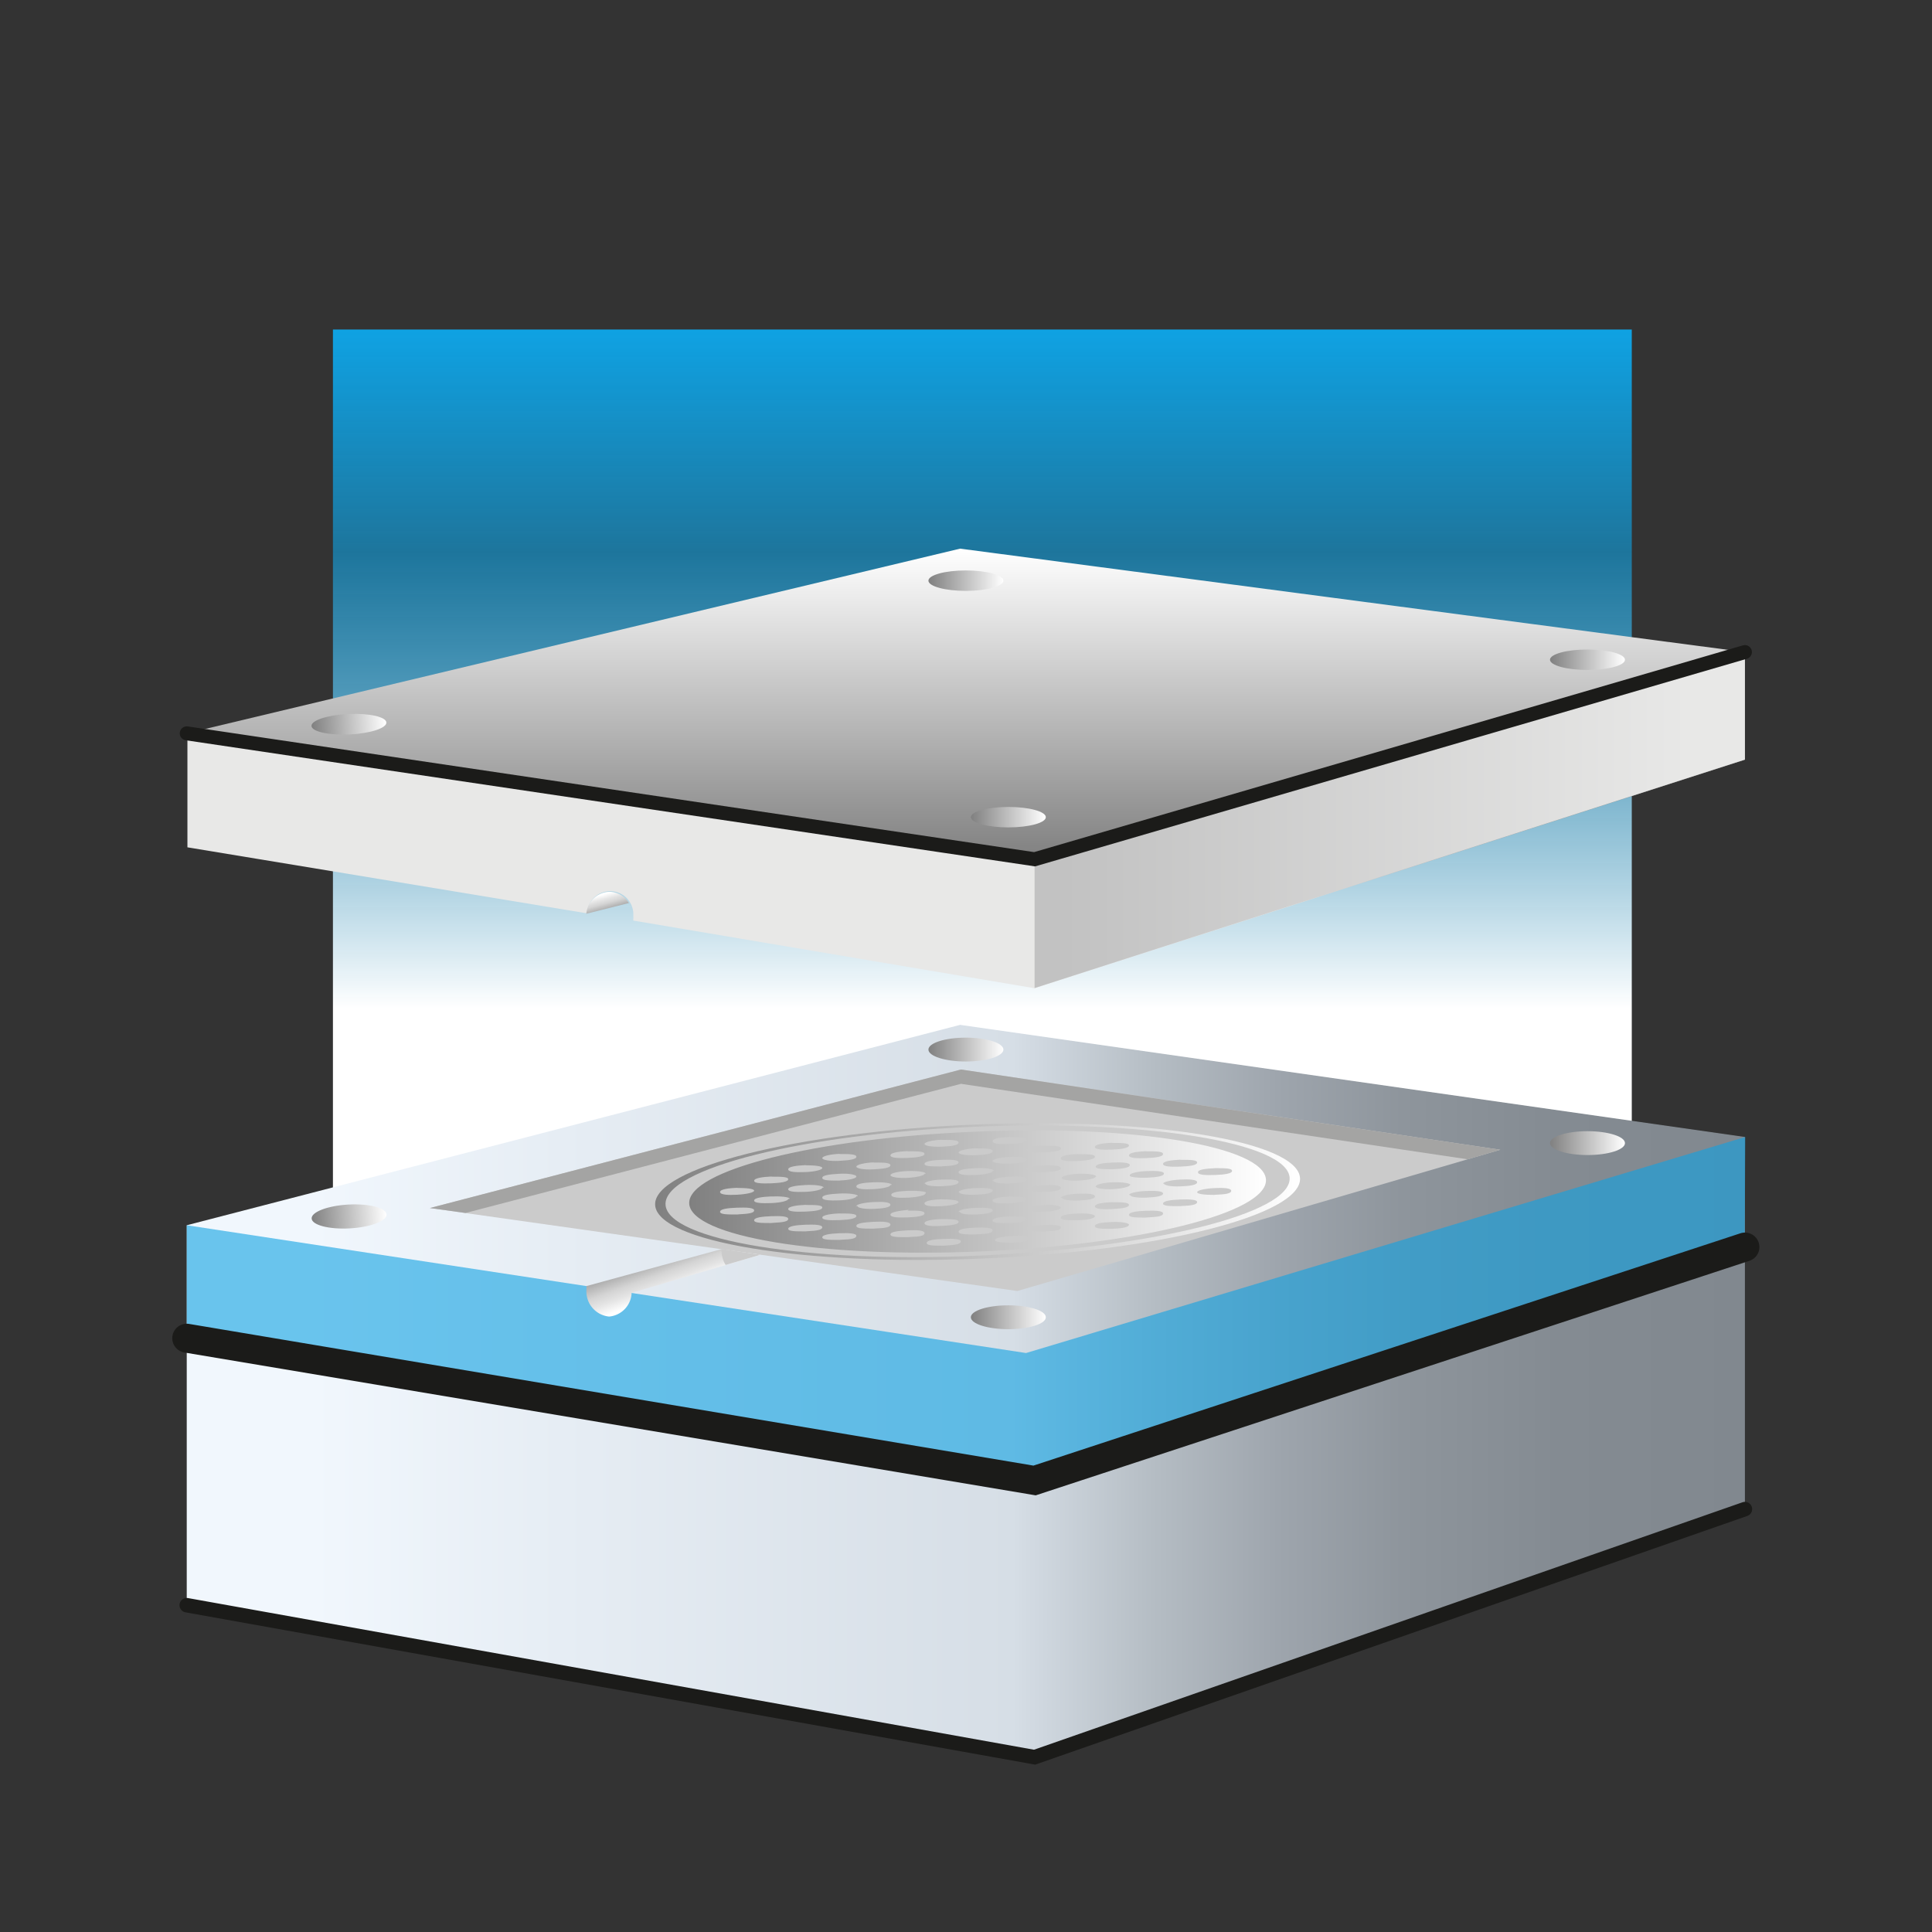
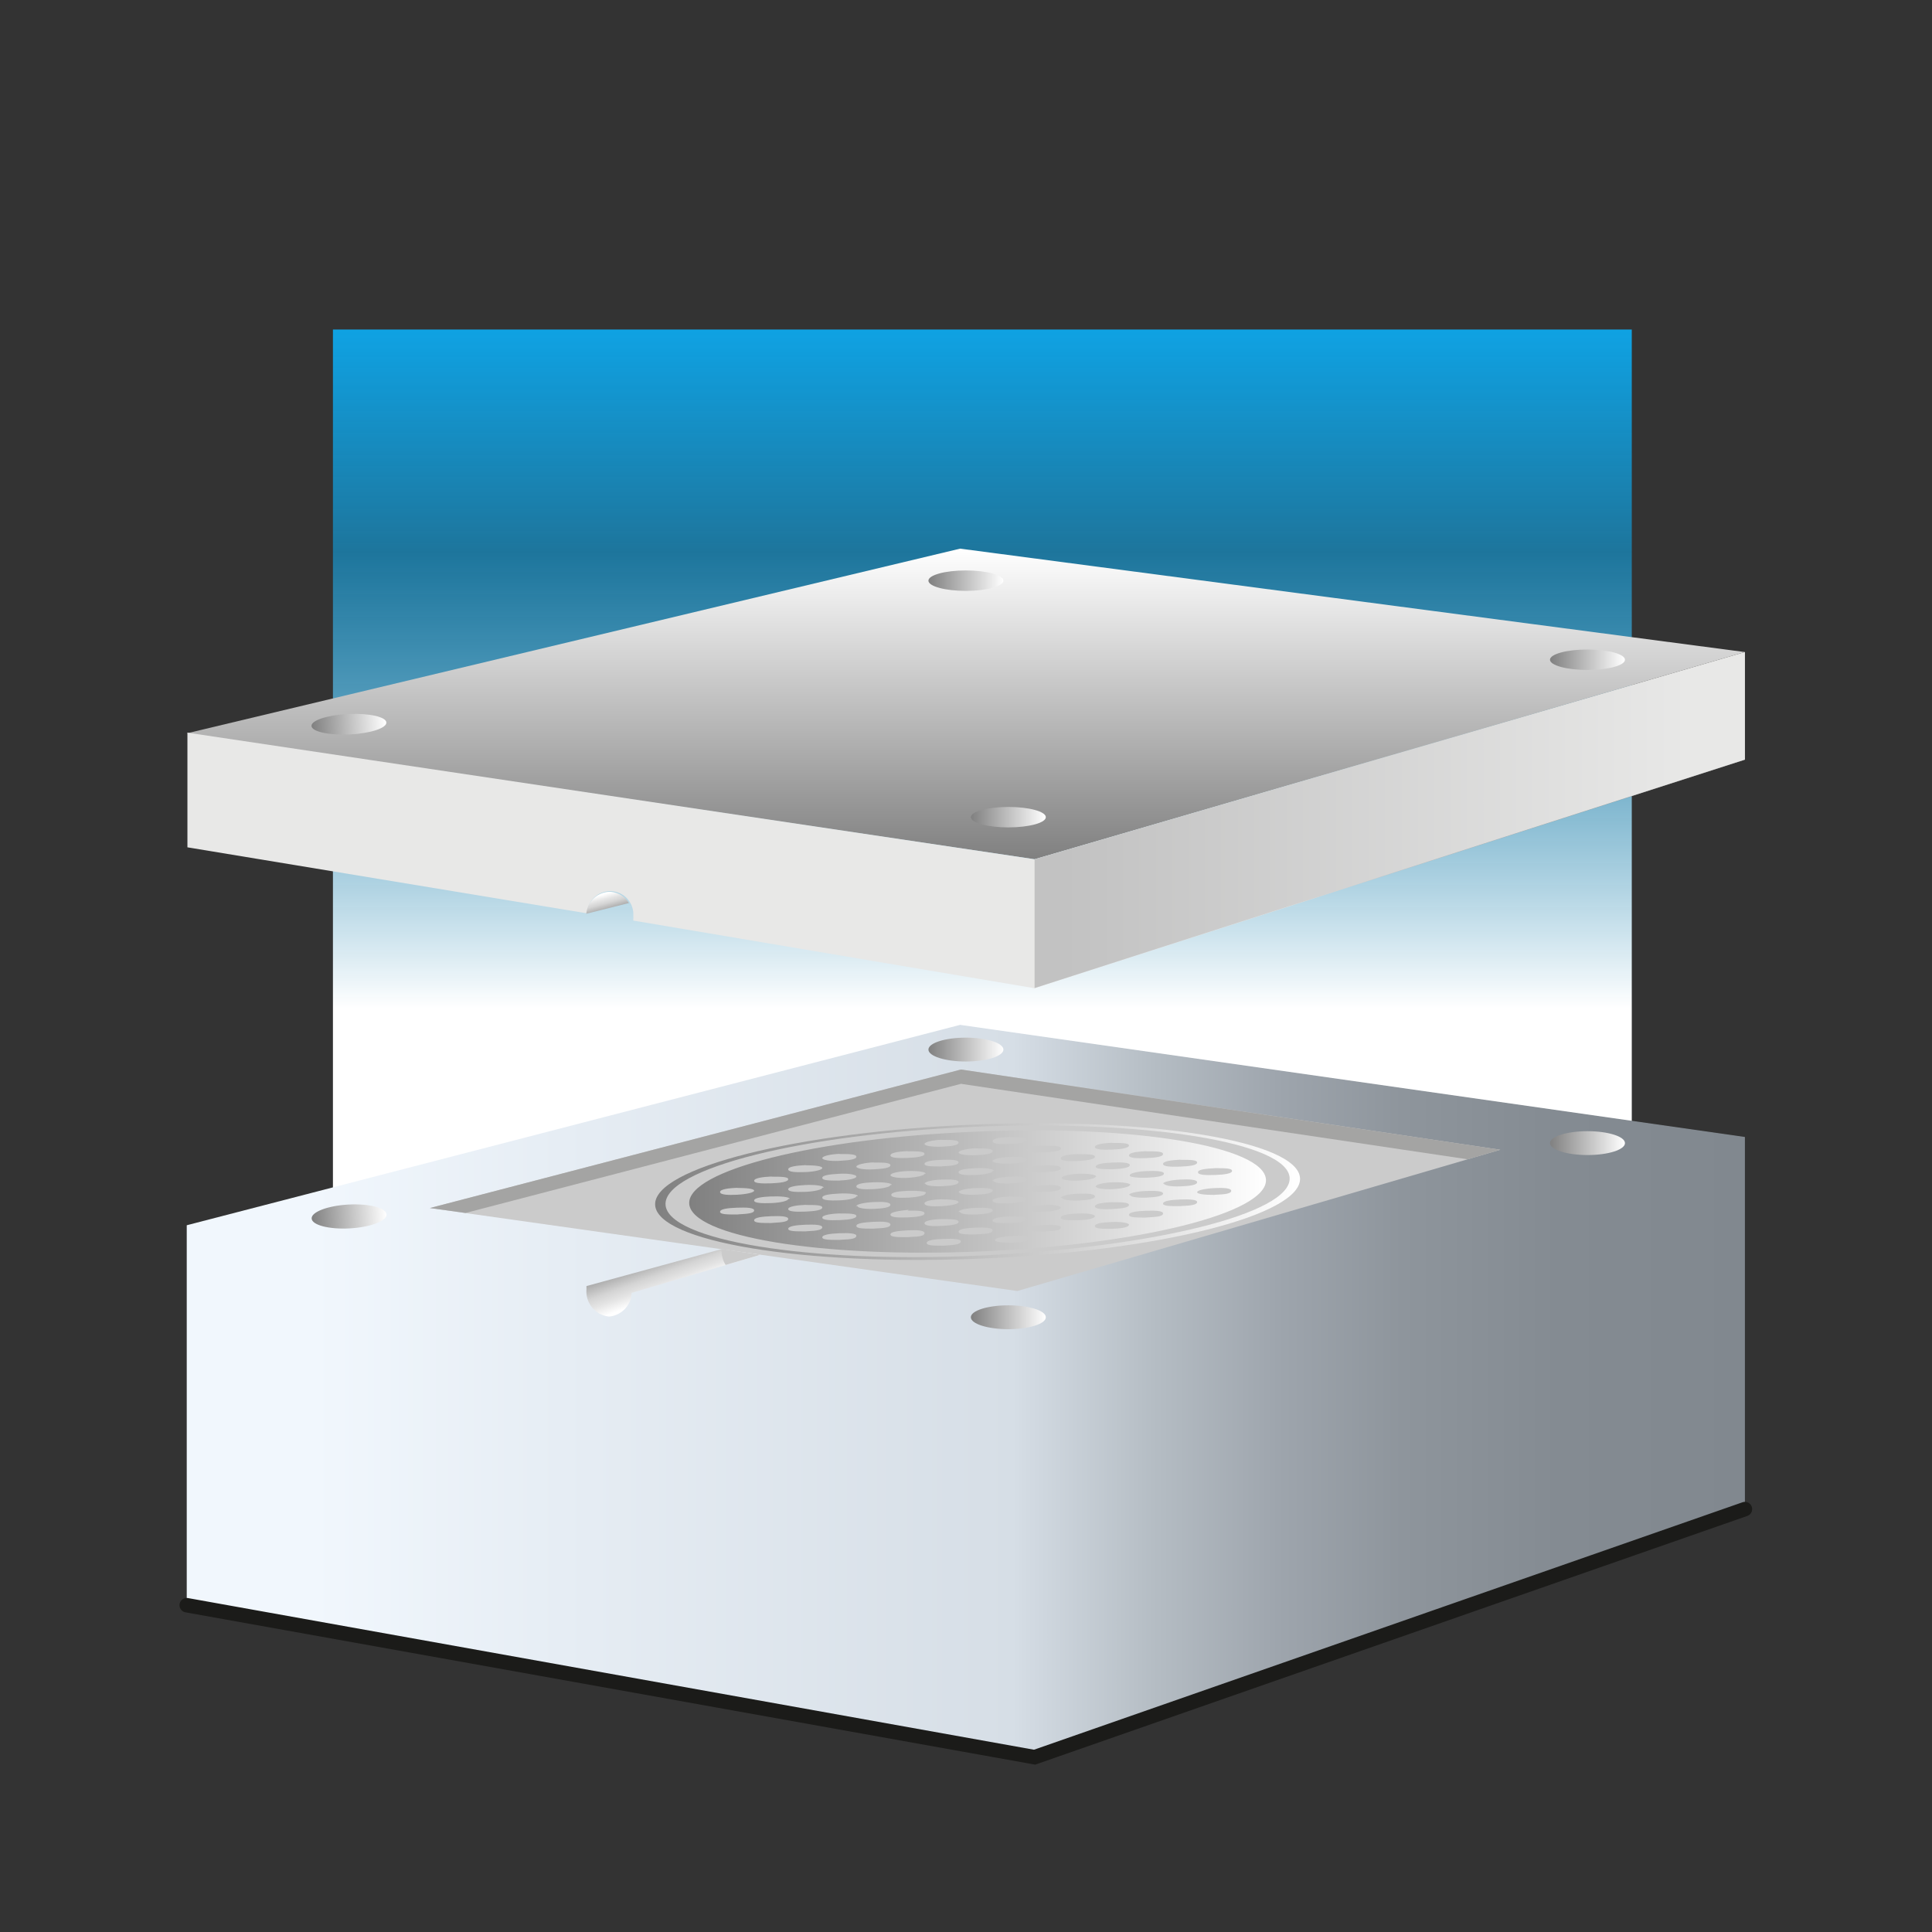
<svg xmlns="http://www.w3.org/2000/svg" xmlns:xlink="http://www.w3.org/1999/xlink" id="Ebene_2" data-name="Ebene 2" viewBox="0 0 113.39 113.39">
  <rect x="0" y="0" width="113.39" height="113.39" fill="#333333" stroke="none" />
  <defs>
    <style>.cls-1{fill:url(#Unbenannter_Verlauf_9);}.cls-2{fill:url(#Unbenannter_Verlauf_134);}.cls-3{fill:#0fa2e3;opacity:0.6;}.cls-20,.cls-4,.cls-5{fill:none;stroke:#1b1b19;stroke-linecap:round;stroke-miterlimit:10;}.cls-4{stroke-width:1.7px;}.cls-5{stroke-width:0.85px;}.cls-6{fill:#cbcbcb;}.cls-7{fill:#a4a4a3;}.cls-8{fill:url(#Neues_Verlaufsfeld_2);}.cls-9{fill:url(#Neues_Verlaufsfeld_2-2);}.cls-10{fill:url(#Neues_Verlaufsfeld_2-3);}.cls-11{fill:url(#Neues_Verlaufsfeld_2-4);}.cls-12{fill:url(#Neues_Verlaufsfeld_2-5);}.cls-13{fill:url(#Neues_Verlaufsfeld_2-6);}.cls-14{fill:url(#Unbenannter_Verlauf_41);}.cls-15{fill:#ddd;}.cls-16{fill:url(#Neues_Verlaufsfeld_2-7);}.cls-17{fill:url(#Unbenannter_Verlauf_62);}.cls-18{fill:url(#Unbenannter_Verlauf_58);}.cls-19{fill:url(#Unbenannter_Verlauf_41-2);}.cls-20{stroke-width:0.82px;}.cls-21{fill:url(#Neues_Verlaufsfeld_2-8);}.cls-22{fill:url(#Neues_Verlaufsfeld_2-9);}.cls-23{fill:url(#Neues_Verlaufsfeld_2-10);}.cls-24{fill:url(#Neues_Verlaufsfeld_2-11);}</style>
    <linearGradient id="Unbenannter_Verlauf_9" x1="57.66" y1="84.64" x2="57.66" y2="19.34" gradientUnits="userSpaceOnUse">
      <stop offset="0.39" stop-color="#fff" />
      <stop offset="0.8" stop-color="#0fa2e3" stop-opacity="0.6" />
      <stop offset="1" stop-color="#0fa2e3" />
    </linearGradient>
    <linearGradient id="Unbenannter_Verlauf_134" x1="10.96" y1="81.64" x2="102.41" y2="81.64" gradientUnits="userSpaceOnUse">
      <stop offset="0.08" stop-color="#f1f7fd" />
      <stop offset="0.24" stop-color="#e6edf4" />
      <stop offset="0.53" stop-color="#d6dee6" />
      <stop offset="0.54" stop-color="#d2dae2" />
      <stop offset="0.62" stop-color="#b5bdc4" />
      <stop offset="0.7" stop-color="#9ea5ad" />
      <stop offset="0.78" stop-color="#8e959c" />
      <stop offset="0.88" stop-color="#848b92" />
      <stop offset="1" stop-color="#81888f" />
    </linearGradient>
    <linearGradient id="Neues_Verlaufsfeld_2" x1="-56" y1="-21.54" x2="-51.59" y2="-21.54" gradientTransform="translate(74.27 92.94)" gradientUnits="userSpaceOnUse">
      <stop offset="0" stop-color="gray" />
      <stop offset="1" stop-color="#fff" />
    </linearGradient>
    <linearGradient id="Neues_Verlaufsfeld_2-2" x1="54.49" y1="61.6" x2="58.9" y2="61.6" gradientTransform="matrix(1, 0, 0, 1, 0, 0)" xlink:href="#Neues_Verlaufsfeld_2" />
    <linearGradient id="Neues_Verlaufsfeld_2-3" x1="90.96" y1="67.09" x2="95.37" y2="67.09" gradientTransform="matrix(1, 0, 0, 1, 0, 0)" xlink:href="#Neues_Verlaufsfeld_2" />
    <linearGradient id="Neues_Verlaufsfeld_2-4" x1="56.98" y1="77.31" x2="61.38" y2="77.31" gradientTransform="matrix(1, 0, 0, 1, 0, 0)" xlink:href="#Neues_Verlaufsfeld_2" />
    <linearGradient id="Neues_Verlaufsfeld_2-5" x1="38.45" y1="69.94" x2="76.3" y2="69.94" gradientTransform="matrix(1, 0, 0, 1, 0, 0)" xlink:href="#Neues_Verlaufsfeld_2" />
    <linearGradient id="Neues_Verlaufsfeld_2-6" x1="40.45" y1="69.94" x2="74.3" y2="69.94" gradientTransform="matrix(1, 0, 0, 1, 0, 0)" xlink:href="#Neues_Verlaufsfeld_2" />
    <linearGradient id="Unbenannter_Verlauf_41" x1="39.89" y1="75.83" x2="39.14" y2="73.77" gradientUnits="userSpaceOnUse">
      <stop offset="0.08" stop-color="#fff" />
      <stop offset="0.39" stop-color="#e4e4e4" />
      <stop offset="0.63" stop-color="#d4d4d4" />
      <stop offset="0.98" stop-color="#aeaeae" />
    </linearGradient>
    <linearGradient id="Neues_Verlaufsfeld_2-7" x1="56.68" y1="50.43" x2="56.68" y2="32.2" gradientTransform="matrix(1, 0, 0, 1, 0, 0)" xlink:href="#Neues_Verlaufsfeld_2" />
    <linearGradient id="Unbenannter_Verlauf_62" x1="10.96" y1="48.13" x2="102.41" y2="48.13" gradientUnits="userSpaceOnUse">
      <stop offset="0.08" stop-color="#e8e8e7" />
      <stop offset="0.71" stop-color="#e8e8e7" />
      <stop offset="0.71" stop-color="#e4e4e3" />
      <stop offset="0.76" stop-color="#c6c6c5" />
      <stop offset="0.81" stop-color="#afafae" />
      <stop offset="0.86" stop-color="#9e9e9d" />
      <stop offset="0.92" stop-color="#949493" />
      <stop offset="1" stop-color="#919190" />
    </linearGradient>
    <linearGradient id="Unbenannter_Verlauf_58" x1="60.72" y1="48.13" x2="102.41" y2="48.13" gradientUnits="userSpaceOnUse">
      <stop offset="0.04" stop-color="#c2c2c2" />
      <stop offset="0.09" stop-color="#c4c4c4" />
      <stop offset="0.92" stop-color="#e8e8e7" />
    </linearGradient>
    <linearGradient id="Unbenannter_Verlauf_41-2" x1="35.41" y1="52.41" x2="35.67" y2="53.36" xlink:href="#Unbenannter_Verlauf_41" />
    <linearGradient id="Neues_Verlaufsfeld_2-8" x1="-54.42" y1="-50.39" x2="-50.02" y2="-50.39" gradientTransform="translate(73.13 92.45) rotate(-0.49)" xlink:href="#Neues_Verlaufsfeld_2" />
    <linearGradient id="Neues_Verlaufsfeld_2-9" x1="54.49" y1="34.08" x2="58.9" y2="34.08" gradientTransform="matrix(1, 0, 0, 1, 0, 0)" xlink:href="#Neues_Verlaufsfeld_2" />
    <linearGradient id="Neues_Verlaufsfeld_2-10" x1="90.96" y1="38.72" x2="95.37" y2="38.72" gradientTransform="matrix(1, 0, 0, 1, 0, 0)" xlink:href="#Neues_Verlaufsfeld_2" />
    <linearGradient id="Neues_Verlaufsfeld_2-11" x1="56.98" y1="47.96" x2="61.38" y2="47.96" gradientTransform="matrix(1, 0, 0, 1, 0, 0)" xlink:href="#Neues_Verlaufsfeld_2" />
  </defs>
  <rect class="cls-1" x="19.54" y="19.34" width="76.23" height="65.3" />
  <polygon class="cls-2" points="10.96 94.21 60.72 103.13 102.41 88.57 102.41 66.73 56.35 60.15 10.96 71.91 10.96 94.21" />
-   <polygon class="cls-3" points="60.69 86.49 10.96 78.15 10.96 71.91 60.22 79.41 102.43 66.73 102.4 72.75 60.69 86.49" />
-   <polyline class="cls-4" points="10.96 78.54 60.72 86.89 102.41 73.19" />
  <polyline class="cls-5" points="10.96 94.21 60.72 103.13 102.41 88.57" />
  <polygon class="cls-6" points="25.23 70.9 56.4 62.77 88.05 67.48 59.71 75.77 25.23 70.9" />
  <polygon class="cls-7" points="56.4 63.61 86.14 68.04 88.05 67.48 56.4 62.77 25.23 70.9 27.32 71.19 56.4 63.61" />
  <ellipse class="cls-8" cx="20.48" cy="71.4" rx="2.2" ry="0.7" transform="translate(-3.86 1.22) rotate(-3.13)" />
  <ellipse class="cls-9" cx="56.69" cy="61.6" rx="2.2" ry="0.7" />
  <ellipse class="cls-10" cx="93.17" cy="67.09" rx="2.2" ry="0.7" />
  <ellipse class="cls-11" cx="59.18" cy="77.31" rx="2.2" ry="0.7" />
  <path class="cls-12" d="M57.54,73.87c-10.44.43-19-1-19.09-3.16S46.78,66.43,57.22,66s19,1,19.08,3.16S68,73.44,57.54,73.87Zm-.32-7.74c-10.1.41-18.24,2.46-18.16,4.56s8.37,3.47,18.47,3,18.25-2.46,18.16-4.55S67.32,65.72,57.22,66.13Z" />
  <path class="cls-13" d="M57.23,66.42c-9.35.38-16.86,2.27-16.78,4.21s7.72,3.21,17.07,2.82,16.86-2.26,16.78-4.21S66.58,66,57.23,66.42Zm14.08,2.14c.56,0,1,0,1,.16s-.45.22-1,.24-1,0-1-.16S70.75,68.59,71.31,68.56Zm-5,.41c0-.11.45-.22,1-.24s1,0,1,.15-.45.22-1,.24S66.3,69.08,66.3,69Zm0,.58c0,.1-.45.21-1,.24s-1-.05-1-.16.45-.22,1-.24S66.35,69.44,66.35,69.55Zm-1-.93c-.57,0-1,0-1-.15s.45-.22,1-.24,1,0,1,.15S65.88,68.6,65.32,68.62Zm-1,.43c0,.11-.45.21-1,.24s-1-.05-1-.16.45-.22,1-.24S64.33,68.94,64.34,69.05Zm-10,1c0,.11-.45.21-1,.24s-1,0-1-.16.45-.22,1-.24S54.35,69.93,54.35,70Zm-.05-.58c0-.11.45-.22,1-.24s1,0,1,.15-.45.22-1,.24S54.31,69.57,54.3,69.46Zm1,.92c.56,0,1,.05,1,.16s-.45.21-1,.24-1,0-1-.16S54.77,70.4,55.34,70.38Zm1-.42c0-.11.45-.22,1-.24s1,0,1,.15-.45.22-1,.24S56.32,70.07,56.31,70Zm2-.67c0-.11.45-.21,1-.24s1,0,1,.16-.45.22-1,.24S58.3,69.4,58.3,69.29Zm1,.92c.56,0,1,.05,1,.16s-.45.22-1,.24-1,0-1-.15S58.77,70.24,59.34,70.21Zm1-.42c0-.11.45-.21,1-.24s1,0,1,.16-.45.22-1,.24S60.32,69.9,60.31,69.79Zm1-1c-.57,0-1-.05-1-.16s.45-.22,1-.24,1,0,1,.16S61.88,68.76,61.32,68.79Zm-2-.5c-.56,0-1-.05-1-.16s.44-.21,1-.24,1,0,1,.16S59.87,68.27,59.3,68.29Zm-1,.42c0,.11-.45.22-1,.24s-1,0-1-.16.45-.21,1-.24S58.32,68.6,58.33,68.71Zm-3-.26c-.56,0-1,0-1-.15s.45-.22,1-.24,1,0,1,.15S55.87,68.43,55.3,68.45Zm-1,.43c0,.1-.45.21-1,.24s-1-.05-1-.16.45-.22,1-.24S54.32,68.77,54.33,68.88Zm-2,.66c0,.11-.45.21-1,.24s-1,0-1-.16.45-.22,1-.24S52.33,69.43,52.34,69.54Zm-2,.66c0,.11-.45.22-1,.24s-1,0-1-.16.45-.21,1-.24S50.35,70.09,50.35,70.2Zm-1-.92c-.57,0-1,0-1-.16s.45-.21,1-.24,1,.05,1,.16S49.88,69.26,49.32,69.28Zm-1,.42c0,.11-.45.22-1,.24s-1,0-1-.15.45-.22,1-.25S48.34,69.59,48.34,69.7Zm-2,.66c0,.11-.45.22-1,.24s-1,0-1-.15.45-.22,1-.24S46.35,70.25,46.35,70.36Zm1,.35c.56,0,1,0,1,.15s-.44.22-1,.24-1,0-1-.15S46.77,70.73,47.34,70.71Zm2,.5c.56,0,1,0,1,.15s-.45.22-1,.24-1,0-1-.15S48.79,71.23,49.35,71.21Zm1-.43c0-.11.45-.21,1-.24s1,0,1,.16-.45.22-1,.24S50.33,70.89,50.32,70.78Zm3,.26c.56,0,1,0,1,.16s-.45.22-1,.24-1,0-1-.16S52.79,71.06,53.35,71Zm2,.5c.56,0,1,0,1,.16s-.45.21-1,.24-1,0-1-.16S54.8,71.56,55.36,71.54Zm1-.42c0-.11.44-.22,1-.24s1,0,1,.15-.45.22-1,.24S56.34,71.23,56.34,71.12Zm3,.26c.56,0,1,0,1,.15s-.45.22-1,.24-1,0-1-.15S58.8,71.4,59.36,71.38Zm1-.43c0-.11.44-.21,1-.24s1,.05,1,.16-.44.22-1,.24S60.34,71.06,60.34,71Zm2-.66c0-.11.45-.22,1-.24s1,0,1,.16-.45.22-1,.24S62.33,70.4,62.32,70.29Zm3,.26c.56,0,1,0,1,.16s-.44.21-1,.24-1,0-1-.16S64.78,70.57,65.35,70.55Zm1-.42c0-.11.45-.22,1-.24s1,0,1,.15-.45.22-1,.24S66.33,70.24,66.32,70.13Zm2-.67c0-.1.45-.21,1-.24s1,0,1,.16-.45.22-1,.24S68.32,69.57,68.31,69.46Zm1-1.4c.56,0,1,0,1,.16s-.45.22-1,.24-1,0-1-.16S68.74,68.09,69.3,68.06Zm-2-.5c.56,0,1,0,1,.16s-.44.22-1,.24-1,0-1-.16S66.72,67.59,67.29,67.56Zm-2-.49c.56,0,1,0,1,.15s-.45.22-1,.24-1,0-1-.15S64.71,67.09,65.28,67.07Zm-2,.66c.56,0,1,0,1,.15s-.44.22-1,.25-1,0-1-.16S62.72,67.75,63.29,67.73Zm-2-.5c.56,0,1,0,1,.16s-.45.21-1,.24-1,0-1-.16S60.71,67.25,61.28,67.23Zm-2-.5c.57,0,1,0,1,.16s-.45.21-1,.24-1,0-1-.16S58.7,66.75,59.26,66.73Zm-2,.66c.56,0,1,0,1,.16s-.45.22-1,.24-1-.05-1-.16S56.71,67.42,57.28,67.39Zm-2-.5c.57,0,1,0,1,.16s-.45.22-1,.24-1-.05-1-.16S54.7,66.92,55.26,66.89Zm-2,.67c.56,0,1,0,1,.15s-.45.22-1,.24-1,0-1-.15S52.71,67.58,53.28,67.56Zm-2,.66c.56,0,1,0,1,.16s-.45.21-1,.24-1-.05-1-.16S50.73,68.24,51.29,68.22Zm-2-.5c.56,0,1,0,1,.16s-.44.21-1,.24-1-.05-1-.16S48.71,67.74,49.28,67.72Zm-2,.66c.56,0,1,.05,1,.16s-.45.22-1,.24-1,0-1-.16S46.73,68.41,47.29,68.38Zm-2,.67c.56,0,1,0,1,.15s-.45.22-1,.24-1,0-1-.15S44.74,69.07,45.3,69.05Zm-2,.66c.57,0,1,.05,1,.16s-.45.21-1,.24-1,0-1-.16S42.75,69.73,43.31,69.71Zm0,1.56c-.56,0-1,0-1-.16s.44-.22,1-.24,1,0,1,.16S43.92,71.24,43.35,71.27Zm2,.5c-.56,0-1,0-1-.16s.45-.22,1-.24,1,0,1,.16S45.93,71.74,45.36,71.77Zm2,.49c-.57,0-1,0-1-.15s.45-.22,1-.24,1,0,1,.15S47.94,72.24,47.38,72.26Zm2,.5c-.56,0-1,0-1-.15s.45-.22,1-.24,1,0,1,.15S50,72.74,49.39,72.76Zm2-.66c-.57,0-1,0-1-.16s.45-.21,1-.24,1,0,1,.16S51.94,72.08,51.38,72.1Zm2,.5c-.56,0-1,0-1-.16s.45-.21,1-.24,1,0,1,.16S54,72.58,53.39,72.6Zm2.13.5c-.56,0-1,0-1-.16s.45-.22,1-.24,1,0,1,.15S56.08,73.07,55.52,73.1Zm1.87-.66c-.57,0-1,0-1-.16s.45-.22,1-.24,1,0,1,.16S58,72.41,57.39,72.44Zm2.13.49c-.56,0-1-.05-1-.16s.45-.21,1-.24,1,0,1,.16S60.08,72.91,59.52,72.93Zm1.87-.66c-.57,0-1,0-1-.15s.45-.22,1-.24,1,0,1,.15S62,72.25,61.39,72.27Zm2-.66c-.56,0-1,0-1-.16s.45-.21,1-.24,1,.05,1,.16S63.94,71.59,63.37,71.61Zm2,.5c-.57,0-1,0-1-.16s.45-.22,1-.24,1,.05,1,.16S66,72.09,65.39,72.11Zm2-.66c-.56,0-1,0-1-.16s.45-.22,1-.24,1,0,1,.16S67.94,71.42,67.37,71.45Zm2-.67c-.56,0-1,0-1-.15s.44-.22,1-.24,1,0,1,.15S69.92,70.76,69.36,70.78Zm2-.66c-.56,0-1-.05-1-.16s.45-.21,1-.24,1,0,1,.16S71.91,70.1,71.35,70.12Z" />
  <path class="cls-14" d="M42.35,73.31l-7.93,2.17c0,.07,0,.13,0,.2a1.48,1.48,0,0,0,1.33,1.59,1.45,1.45,0,0,0,1.32-1.39l7.57-2.24Z" />
  <path class="cls-6" d="M42.35,73.31h0a1,1,0,0,0,0,.17,1.55,1.55,0,0,0,.24.76l2.05-.6Z" />
  <path class="cls-15" d="M37.12,60.81m-2.79-.35" />
  <polygon class="cls-16" points="102.41 38.27 60.72 50.43 10.96 43.04 56.35 32.2 102.41 38.27" />
  <path class="cls-17" d="M60.72,50.43,11,43v6.73l23.37,3.86.08,0a1.36,1.36,0,1,1,2.72.15,1.09,1.09,0,0,1,0,.18v.11L60.72,58l41.69-13.41V38.27Z" />
  <polygon class="cls-18" points="102.41 44.58 102.41 38.27 60.72 50.43 60.72 57.99 102.41 44.58" />
  <path class="cls-19" d="M36.91,53a1.35,1.35,0,0,0-1.16-.66,1.41,1.41,0,0,0-1.34,1.29h0Z" />
-   <polyline class="cls-20" points="10.96 43.04 60.72 50.43 102.41 38.27" />
  <ellipse class="cls-21" cx="20.48" cy="42.51" rx="2.2" ry="0.6" transform="translate(-1.93 0.98) rotate(-2.63)" />
  <ellipse class="cls-22" cx="56.69" cy="34.08" rx="2.2" ry="0.6" />
  <ellipse class="cls-23" cx="93.17" cy="38.72" rx="2.2" ry="0.6" />
  <ellipse class="cls-24" cx="59.18" cy="47.96" rx="2.2" ry="0.6" />
</svg>